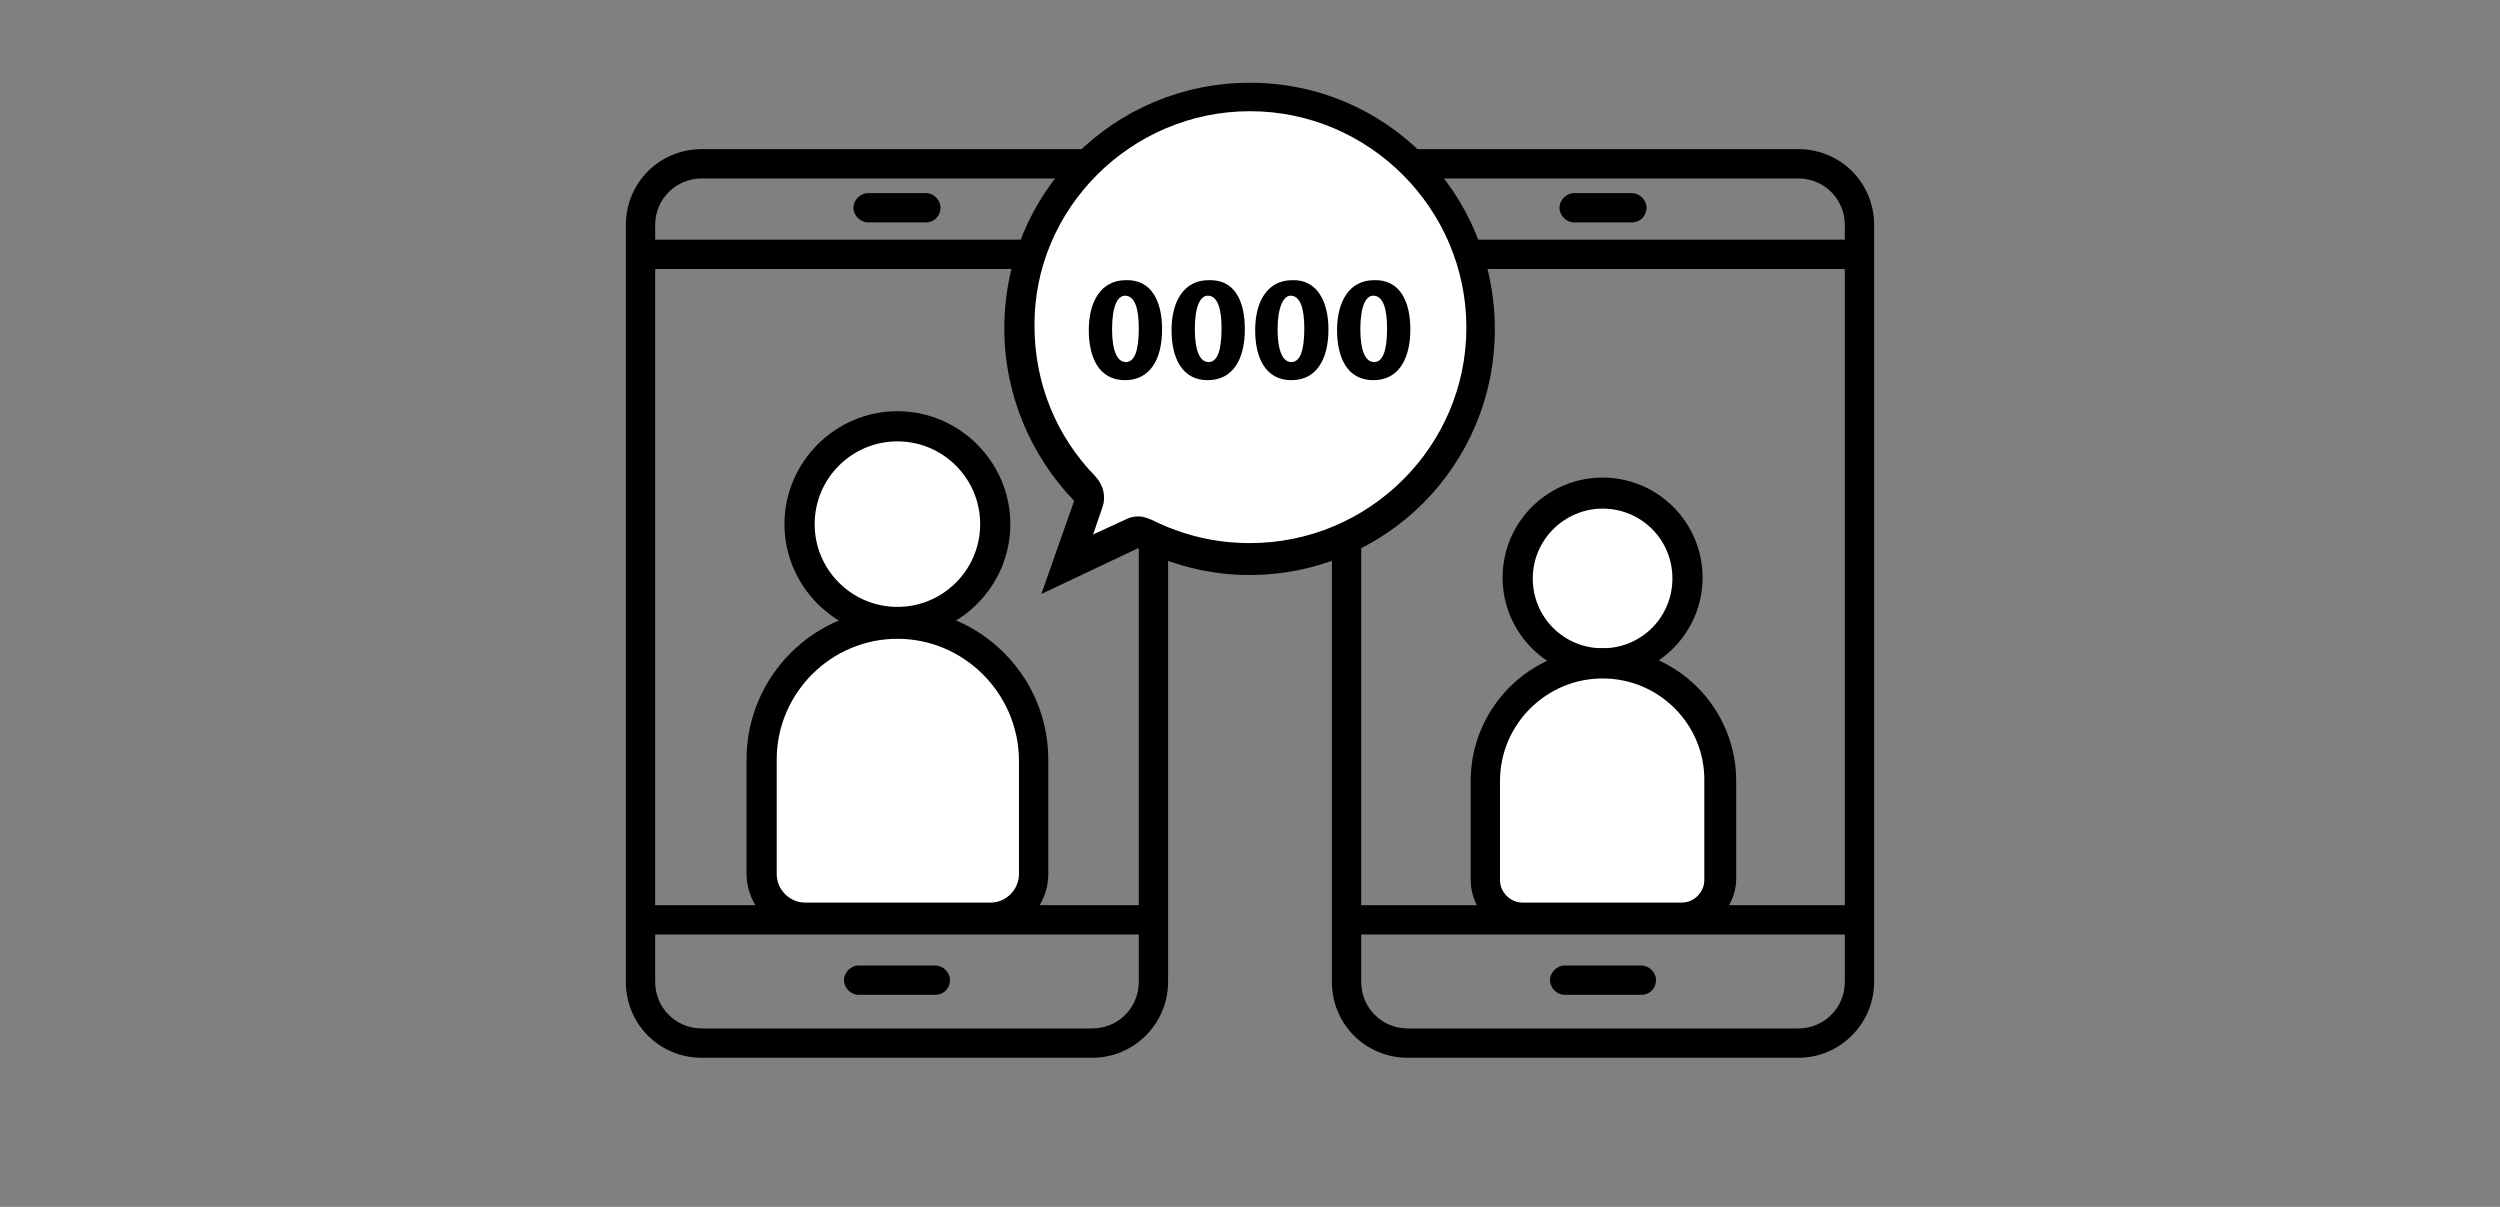
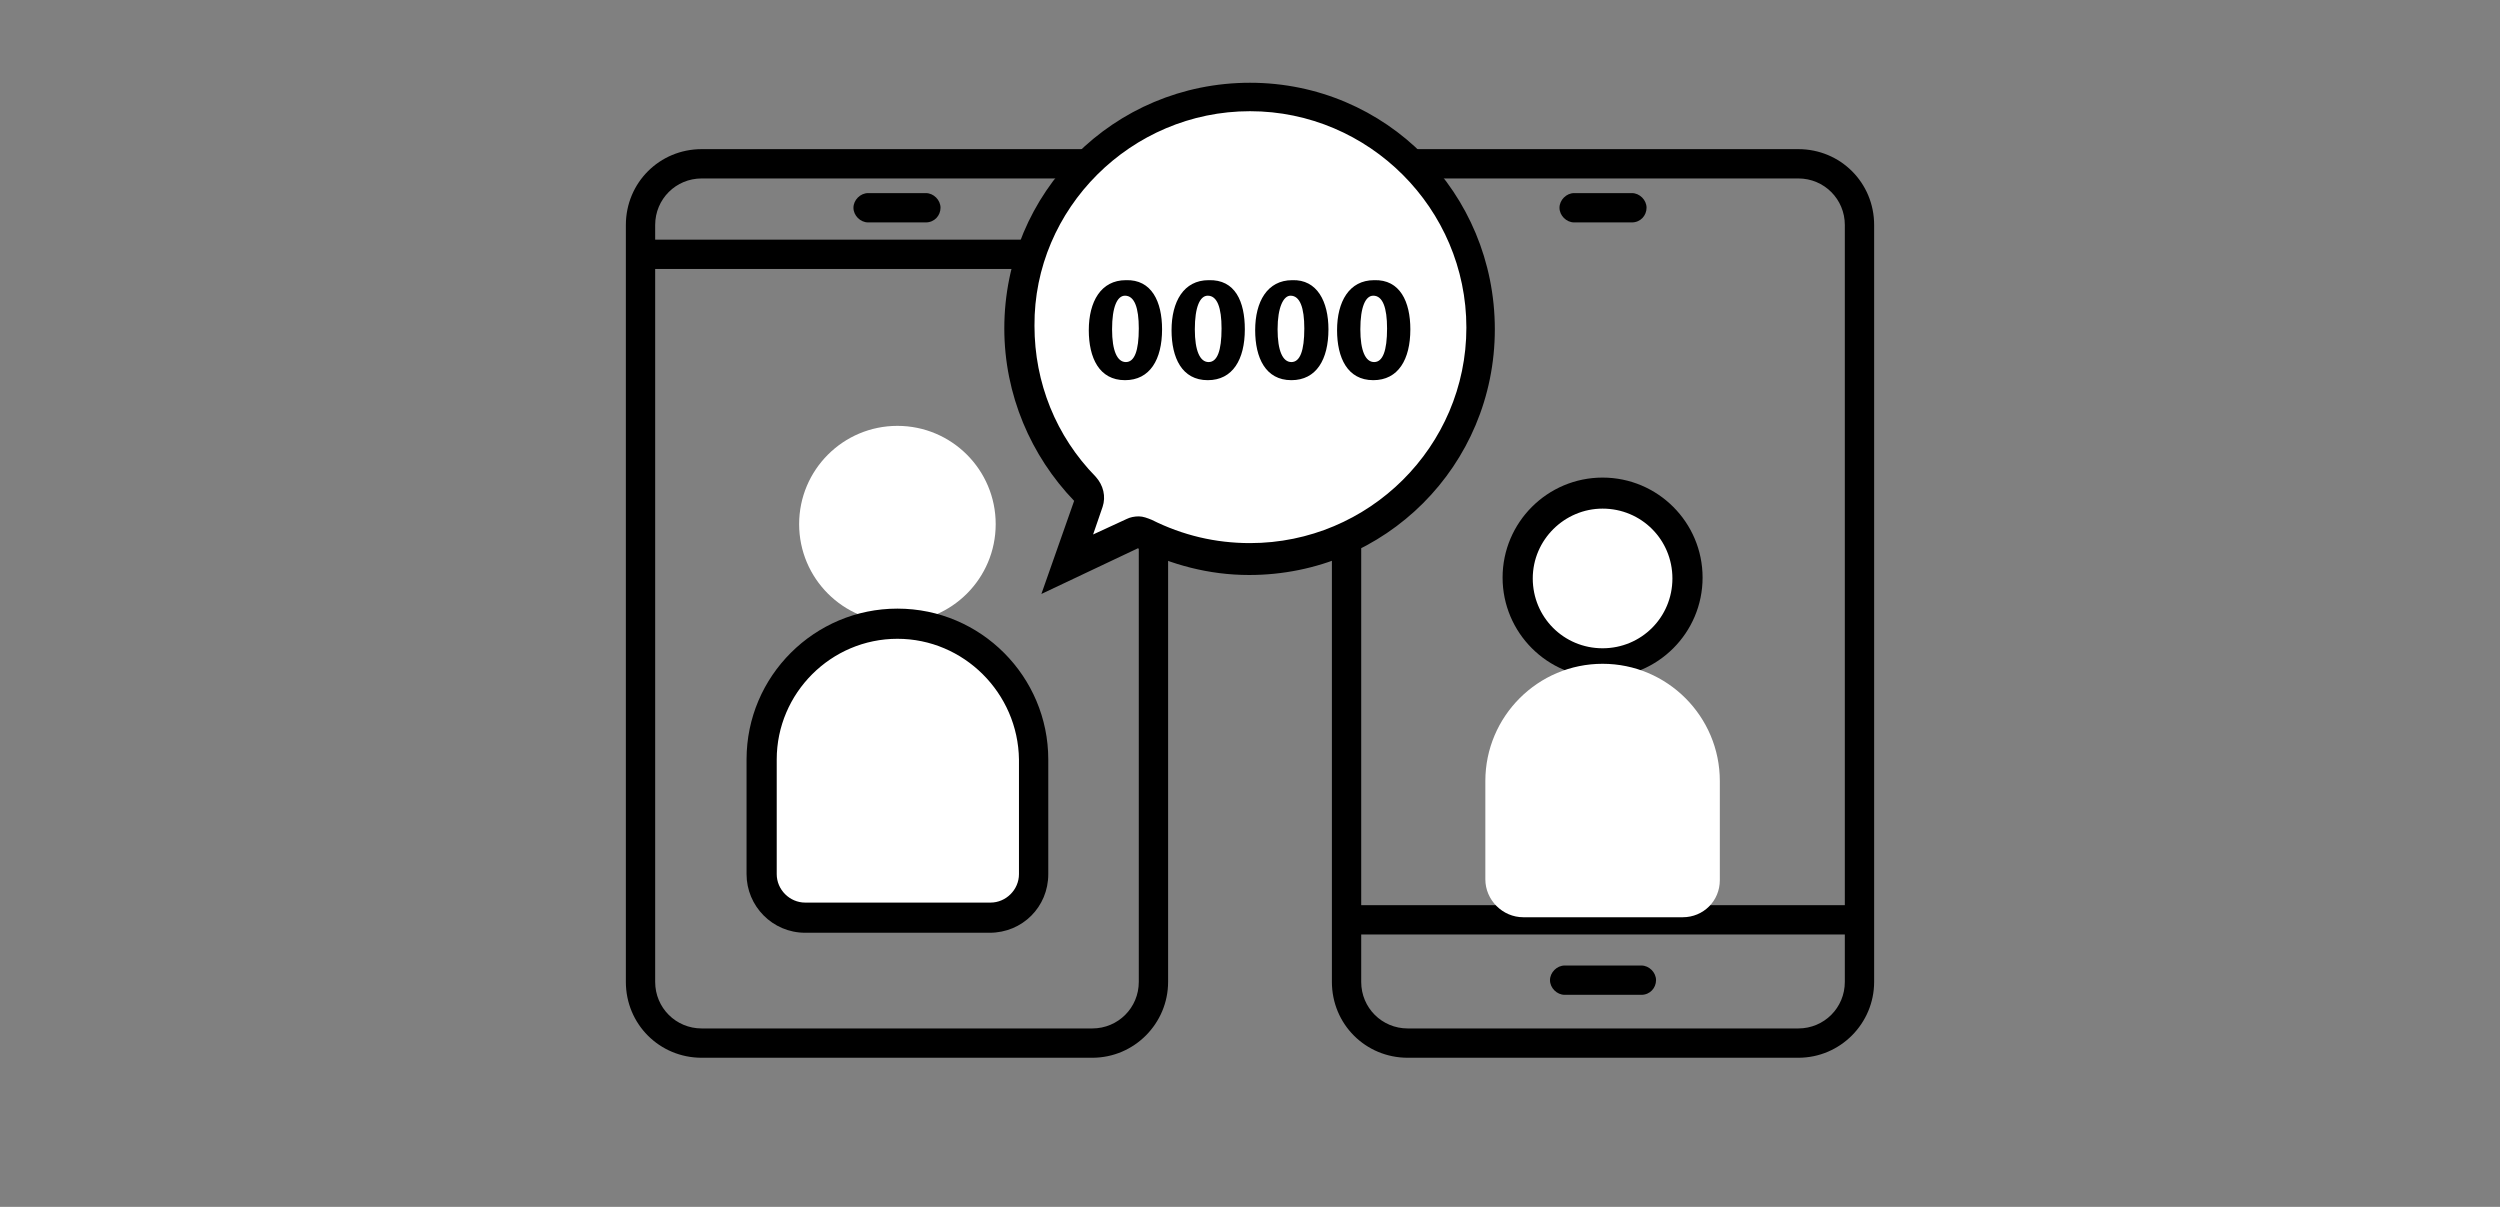
<svg xmlns="http://www.w3.org/2000/svg" version="1.1" id="Layer_1" x="0px" y="0px" viewBox="0 0 290 140" style="enable-background:new 0 0 290 140;" xml:space="preserve">
  <rect x="0" y="0" width="290" height="140" fill="#808080" stroke="none" />
  <style type="text/css">
	.st0{fill:#FFFFFF;}
</style>
  <desc>Created with Sketch.</desc>
  <g>
    <g>
      <g>
        <g>
          <circle class="st0" cx="104.1" cy="60.8" r="11.4" />
-           <path d="M104.1,73.9C96.9,73.9,91,68,91,60.8s5.9-13.1,13.1-13.1s13.1,5.9,13.1,13.1S111.3,73.9,104.1,73.9z M104.1,51.2      c-5.3,0-9.6,4.3-9.6,9.6s4.3,9.6,9.6,9.6c5.3,0,9.6-4.3,9.6-9.6S109.4,51.2,104.1,51.2z" />
        </g>
        <g>
          <path class="st0" d="M114.8,106.5H93.4c-2.8,0-5.1-2.3-5.1-5.1V88.1c0-8.7,7.1-15.8,15.8-15.8h0c8.7,0,15.8,7.1,15.8,15.8v13.3      C119.9,104.2,117.6,106.5,114.8,106.5z" />
          <path d="M114.8,108.2H93.4c-3.8,0-6.8-3.1-6.8-6.8V88.1c0-9.7,7.9-17.5,17.5-17.5c9.7,0,17.5,7.9,17.5,17.5v13.3      C121.6,105.2,118.6,108.2,114.8,108.2z M104.1,74.1c-7.7,0-14,6.3-14,14v13.3c0,1.8,1.5,3.3,3.3,3.3h21.5c1.8,0,3.3-1.5,3.3-3.3      V88.1C118.1,80.4,111.8,74.1,104.1,74.1z" />
        </g>
      </g>
      <g>
        <g>
          <path d="M126.7,122.7H81.4c-4.9,0-8.8-3.9-8.8-8.8V26.1c0-4.9,3.9-8.8,8.8-8.8h45.3c4.9,0,8.8,3.9,8.8,8.8v87.8      C135.5,118.7,131.6,122.7,126.7,122.7z M81.4,20.7c-3,0-5.4,2.4-5.4,5.4v87.8c0,3,2.4,5.4,5.4,5.4h45.3c3,0,5.4-2.4,5.4-5.4      V26.1c0-3-2.4-5.4-5.4-5.4H81.4z" />
        </g>
        <g>
          <rect x="74.2" y="27.8" width="59.7" height="3.4" />
        </g>
        <g>
-           <rect x="74.2" y="105" width="59.7" height="3.4" />
-         </g>
+           </g>
        <g>
-           <path d="M108.5,115.4h-8.9c-0.9,0-1.7-0.8-1.7-1.7s0.8-1.7,1.7-1.7h8.9c0.9,0,1.7,0.8,1.7,1.7S109.5,115.4,108.5,115.4z" />
-         </g>
+           </g>
        <g>
          <path d="M107.4,25.8h-6.7c-0.9,0-1.7-0.8-1.7-1.7s0.8-1.7,1.7-1.7h6.7c0.9,0,1.7,0.8,1.7,1.7S108.4,25.8,107.4,25.8z" />
        </g>
      </g>
    </g>
    <g>
      <g>
        <g>
          <path d="M208.6,122.7h-45.3c-4.9,0-8.8-3.9-8.8-8.8V26.1c0-4.9,3.9-8.8,8.8-8.8h45.3c4.9,0,8.8,3.9,8.8,8.8v87.8      C217.4,118.7,213.5,122.7,208.6,122.7z M163.3,20.7c-3,0-5.4,2.4-5.4,5.4v87.8c0,3,2.4,5.4,5.4,5.4h45.3c3,0,5.4-2.4,5.4-5.4      V26.1c0-3-2.4-5.4-5.4-5.4H163.3z" />
        </g>
        <g>
-           <rect x="156.1" y="27.8" width="59.7" height="3.4" />
-         </g>
+           </g>
        <g>
          <rect x="156.1" y="105" width="59.7" height="3.4" />
        </g>
        <g>
          <path d="M190.4,115.4h-8.9c-0.9,0-1.7-0.8-1.7-1.7s0.8-1.7,1.7-1.7h8.9c0.9,0,1.7,0.8,1.7,1.7S191.4,115.4,190.4,115.4z" />
        </g>
        <g>
          <path d="M189.3,25.8h-6.7c-0.9,0-1.7-0.8-1.7-1.7s0.8-1.7,1.7-1.7h6.7c0.9,0,1.7,0.8,1.7,1.7S190.3,25.8,189.3,25.8z" />
        </g>
      </g>
      <g>
        <g>
          <circle class="st0" cx="185.9" cy="67" r="9.8" />
          <path d="M185.9,78.6c-6.4,0-11.6-5.2-11.6-11.6s5.2-11.6,11.6-11.6c6.4,0,11.6,5.2,11.6,11.6S192.3,78.6,185.9,78.6z M185.9,59      c-4.4,0-8.1,3.6-8.1,8.1s3.6,8.1,8.1,8.1s8.1-3.6,8.1-8.1S190.4,59,185.9,59z" />
        </g>
        <g>
          <path class="st0" d="M195.2,106.4h-18.5c-2.4,0-4.4-2-4.4-4.4V90.6c0-7.5,6.1-13.6,13.6-13.6h0c7.5,0,13.6,6.1,13.6,13.6v11.5      C199.5,104.5,197.6,106.4,195.2,106.4z" />
-           <path d="M195.2,108.2h-18.5c-3.4,0-6.1-2.7-6.1-6.1V90.6c0-8.5,6.9-15.4,15.4-15.4s15.4,6.9,15.4,15.4v11.5      C201.3,105.4,198.5,108.2,195.2,108.2z M185.9,78.7c-6.5,0-11.9,5.3-11.9,11.9v11.5c0,1.4,1.2,2.6,2.6,2.6h18.5      c1.4,0,2.6-1.2,2.6-2.6V90.6C197.8,84.1,192.5,78.7,185.9,78.7z" />
        </g>
      </g>
    </g>
  </g>
  <g>
    <path class="st0" d="M126.2,58.5c0.2-0.6,0.1-1.3-0.4-1.7c-4.9-5-7.6-11.7-7.6-18.7c0-14.8,12-26.8,26.8-26.8s26.8,12,26.8,26.8   S159.8,64.9,145,64.9c-4.3,0-8.3-1-12.2-3c-0.2-0.1-0.5-0.2-0.8-0.2c-0.2,0-0.5,0.1-0.7,0.2l-7.5,3.6L126.2,58.5z" />
    <path d="M145,12.9c13.8,0,25.1,11.3,25.1,25.1s-11.3,25-25.1,25c-4,0-7.8-0.9-11.4-2.7c-0.5-0.2-1-0.4-1.5-0.4s-1,0.1-1.4,0.3   l-3.9,1.8l1.1-3.2c0.4-1.2,0.1-2.5-0.8-3.5c-4.6-4.7-7.1-10.9-7.1-17.5C119.9,24.2,131.2,12.9,145,12.9 M145,9.6   c-15.8,0-28.5,12.7-28.5,28.5c0,7.7,3.1,14.8,8.1,20l-3.8,10.8l11.2-5.3c3.9,1.9,8.2,3.1,12.9,3.1c15.8,0,28.5-12.7,28.5-28.5   S160.8,9.6,145,9.6L145,9.6z" />
    <g>
      <path d="M134.8,38.2c0,3.5-1.4,5.9-4.3,5.9c-3,0-4.2-2.6-4.2-5.8c0-3.3,1.4-5.8,4.3-5.8C133.6,32.4,134.8,35,134.8,38.2z     M129,38.2c0,2.5,0.6,3.8,1.6,3.8c1,0,1.5-1.3,1.5-3.9c0-2.4-0.5-3.8-1.6-3.8C129.6,34.3,129,35.6,129,38.2z" />
      <path d="M144.4,38.2c0,3.5-1.4,5.9-4.3,5.9c-3,0-4.2-2.6-4.2-5.8c0-3.3,1.4-5.8,4.3-5.8C143.3,32.4,144.4,35,144.4,38.2z     M138.6,38.2c0,2.5,0.6,3.8,1.6,3.8s1.5-1.3,1.5-3.9c0-2.4-0.5-3.8-1.6-3.8C139.2,34.3,138.6,35.6,138.6,38.2z" />
      <path d="M154.1,38.2c0,3.5-1.4,5.9-4.3,5.9c-3,0-4.2-2.6-4.2-5.8c0-3.3,1.4-5.8,4.3-5.8C152.8,32.4,154.1,35,154.1,38.2z     M148.2,38.2c0,2.5,0.6,3.8,1.6,3.8s1.5-1.3,1.5-3.9c0-2.4-0.5-3.8-1.6-3.8C148.9,34.3,148.2,35.6,148.2,38.2z" />
      <path d="M163.6,38.2c0,3.5-1.4,5.9-4.3,5.9c-3,0-4.2-2.6-4.2-5.8c0-3.3,1.4-5.8,4.3-5.8C162.4,32.4,163.6,35,163.6,38.2z     M157.8,38.2c0,2.5,0.6,3.8,1.6,3.8s1.5-1.3,1.5-3.9c0-2.4-0.5-3.8-1.6-3.8C158.4,34.3,157.8,35.6,157.8,38.2z" />
    </g>
  </g>
</svg>